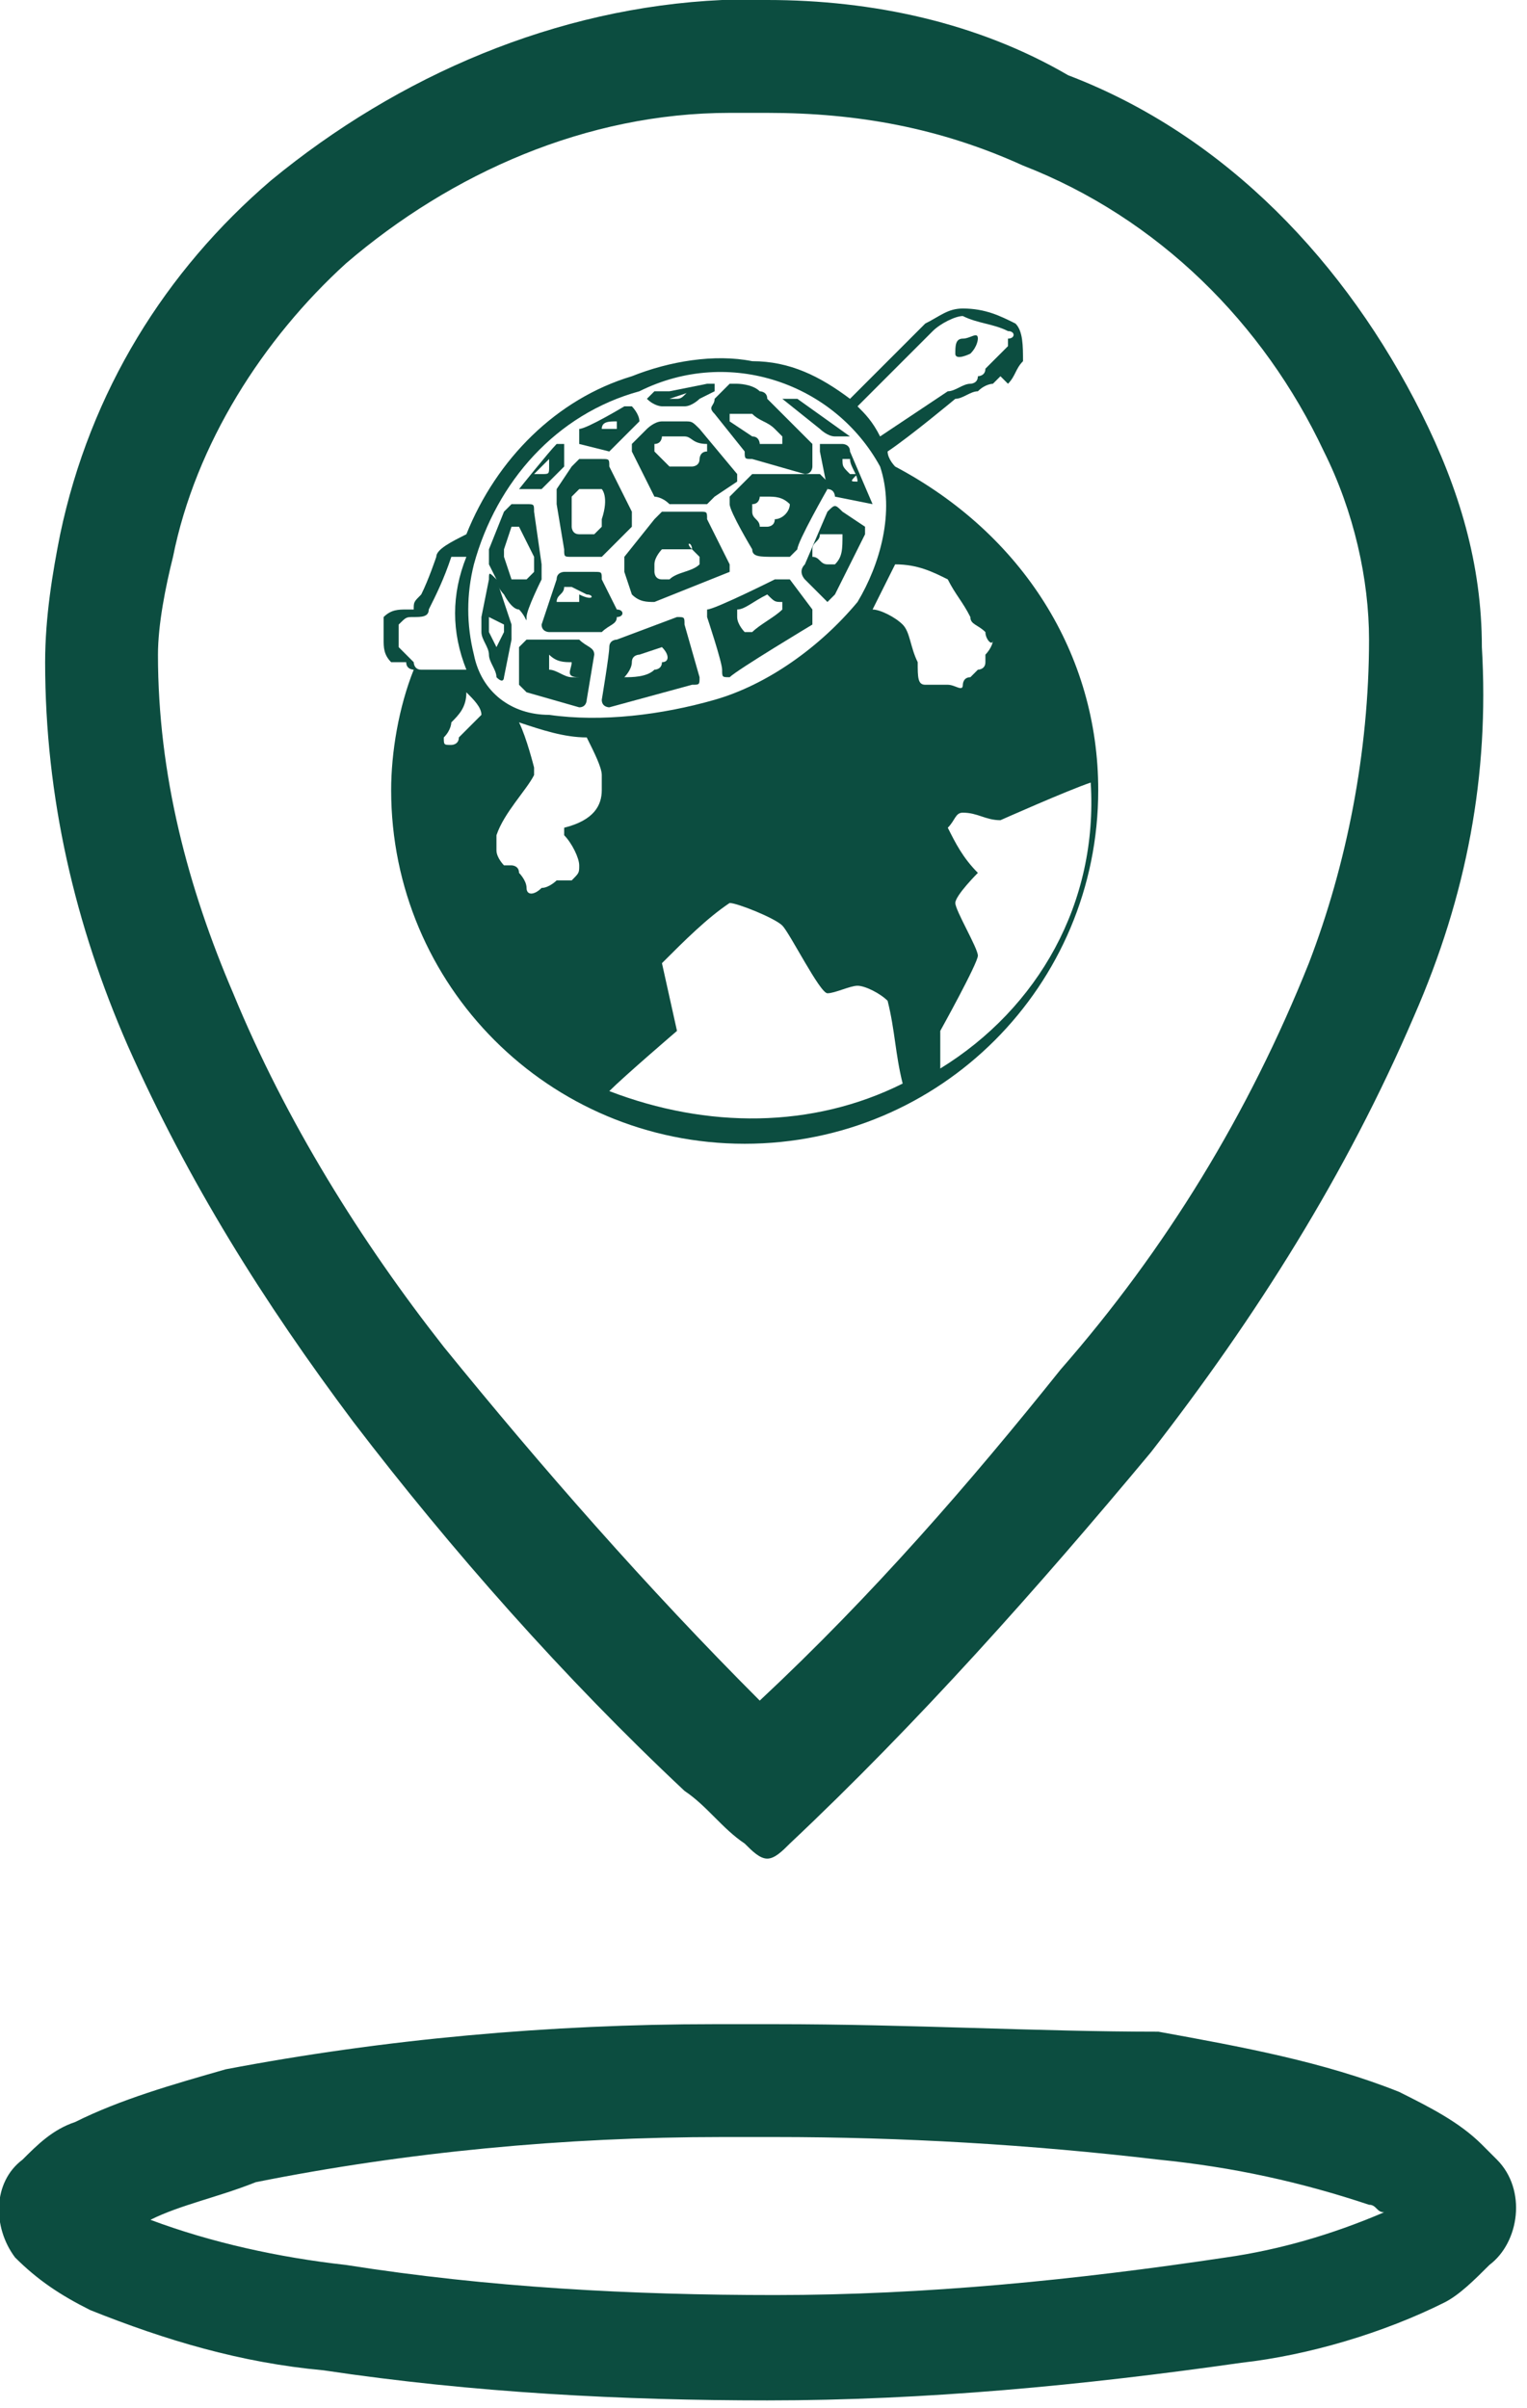
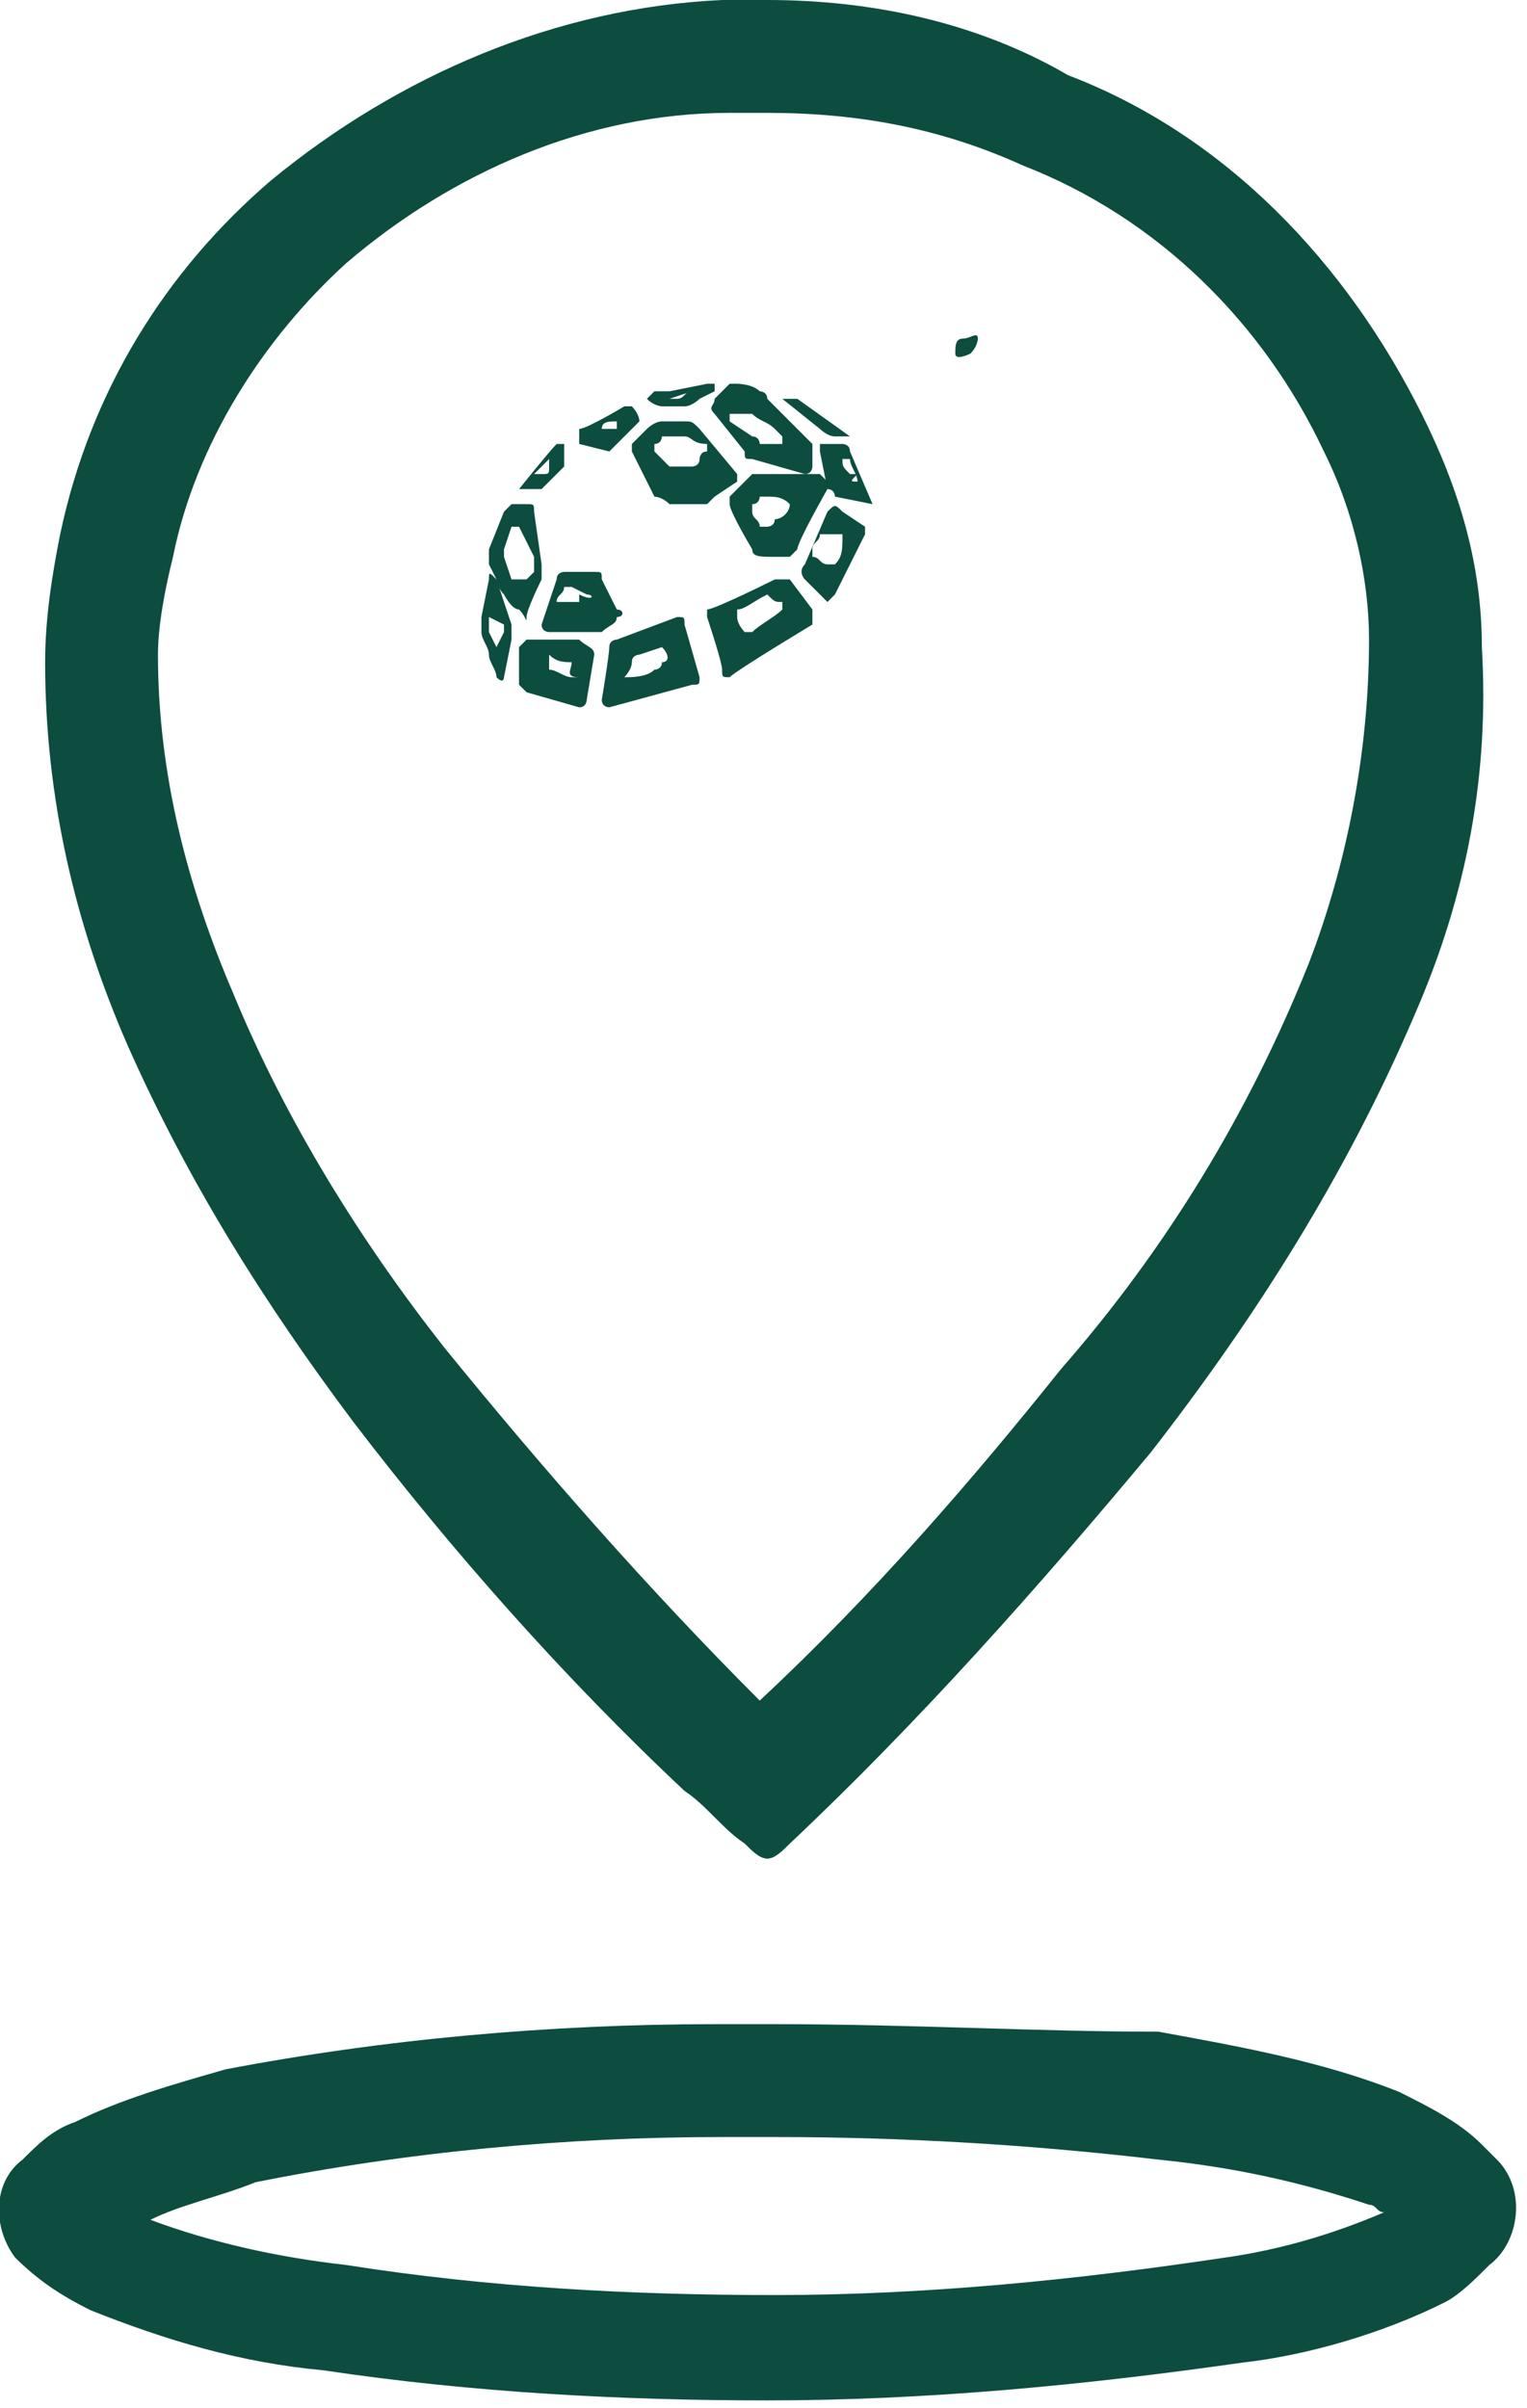
<svg xmlns="http://www.w3.org/2000/svg" version="1.1" id="Capa_1" x="0px" y="0px" viewBox="0 0 20.3 32" style="enable-background:new 0 0 20.3 32;" xml:space="preserve">
  <style type="text/css">
	.st0{fill:#0C4D40;}
</style>
  <g>
    <g>
      <path class="st0" d="M10.3,28.4c1.7,0,3.4,0.1,5.1,0.3c1,0.1,1.9,0.3,2.8,0.6c0.1,0,0.1,0.1,0.2,0.1c-0.7,0.3-1.4,0.5-2.1,0.6    c-2,0.3-4,0.5-6,0.5c-1.9,0-3.8-0.1-5.7-0.4C3.7,30,2.8,29.8,2,29.5c0.4-0.2,0.9-0.3,1.4-0.5c2-0.4,4.1-0.6,6.2-0.6    C9.8,28.4,10.1,28.4,10.3,28.4 M10.3,26.9c-0.3,0-0.6,0-0.8,0c-2.2,0-4.4,0.2-6.5,0.6c-0.7,0.2-1.4,0.4-2,0.7    c-0.3,0.1-0.5,0.3-0.7,0.5c-0.4,0.3-0.4,0.9-0.1,1.3c0,0,0,0,0,0c0.3,0.3,0.6,0.5,1,0.7c1,0.4,2,0.7,3.1,0.8c2,0.3,4,0.4,5.9,0.4    c2.1,0,4.2-0.2,6.3-0.5c0.9-0.1,1.9-0.4,2.7-0.8c0.2-0.1,0.4-0.3,0.6-0.5c0.4-0.3,0.5-1,0.1-1.4c-0.1-0.1-0.1-0.1-0.2-0.2    c-0.3-0.3-0.7-0.5-1.1-0.7c-1-0.4-2.1-0.6-3.2-0.8C13.8,27,12.1,26.9,10.3,26.9L10.3,26.9z" />
    </g>
    <path class="st0" d="M10.2,1.5c1.2,0,2.3,0.2,3.4,0.7c1.8,0.7,3.2,2.1,4,3.8c0.4,0.8,0.6,1.7,0.6,2.5c0,1.5-0.3,3-0.8,4.3   c-0.8,2-1.9,3.8-3.3,5.4c-1.2,1.5-2.5,3-4,4.4l0,0c-1.5-1.5-2.9-3.1-4.2-4.7c-1.1-1.4-2.1-3-2.8-4.7c-0.6-1.4-1-2.9-1-4.5V8.7   c0-0.4,0.1-0.9,0.2-1.3c0.3-1.5,1.2-2.9,2.3-3.9c1.4-1.2,3.2-2,5.1-2C9.9,1.5,10,1.5,10.2,1.5 M10.2,0C10,0,9.8,0,9.6,0   C7.4,0.1,5.3,1,3.6,2.4C2.2,3.6,1.2,5.2,0.8,7.1C0.7,7.6,0.6,8.2,0.6,8.8c0,1.8,0.4,3.5,1.1,5.1c0.8,1.8,1.8,3.4,3,5   c1.3,1.7,2.8,3.4,4.4,4.9c0.3,0.2,0.5,0.5,0.8,0.7c0.1,0.1,0.2,0.2,0.3,0.2c0.1,0,0.2-0.1,0.3-0.2c1.7-1.6,3.3-3.4,4.8-5.2   c1.4-1.8,2.6-3.7,3.5-5.8c0.7-1.6,1-3.2,0.9-4.9c0-1.1-0.3-2.1-0.8-3.1c-1-2-2.6-3.7-4.7-4.5C13,0.3,11.6,0,10.2,0L10.2,0z" />
  </g>
  <g>
    <g>
-       <path class="st0" d="M13.4,4.4c-0.2-0.1-0.4-0.1-0.6-0.2c-0.1,0-0.3,0.1-0.4,0.2l-0.2,0.2c-0.2,0.2-0.6,0.6-0.8,0.8    c0.1,0.1,0.2,0.2,0.3,0.4c0.3-0.2,0.6-0.4,0.9-0.6c0.1,0,0.2-0.1,0.3-0.1c0,0,0.1,0,0.1-0.1c0,0,0.1,0,0.1-0.1l0.1-0.1    c0.1-0.1,0.1-0.1,0.2-0.2c0,0,0-0.1,0-0.1C13.5,4.5,13.5,4.4,13.4,4.4 M6.2,7.4c-0.1,0-0.1,0-0.2,0C5.9,7.7,5.8,7.9,5.7,8.1v0    c0,0,0,0,0,0c0,0.1-0.1,0.1-0.2,0.1c-0.1,0-0.1,0-0.2,0.1c0,0,0,0,0,0.1c0,0.1,0,0.1,0,0.2l0.1,0.1c0,0,0.1,0.1,0.1,0.1    c0,0,0,0.1,0.1,0.1c0,0,0.1,0,0.1,0c0.1,0,0.1,0,0.2,0c0.1,0,0.2,0,0.3,0C6,8.4,6,7.9,6.2,7.4 M13.1,8.4c-0.1-0.1-0.2-0.1-0.2-0.2    c-0.1-0.2-0.2-0.3-0.3-0.5c-0.2-0.1-0.4-0.2-0.7-0.2c-0.1,0.2-0.2,0.4-0.3,0.6c0.1,0,0.3,0.1,0.4,0.2c0.1,0.1,0.1,0.3,0.2,0.5    c0,0.2,0,0.3,0.1,0.3c0.1,0,0.2,0,0.3,0c0.1,0,0.2,0.1,0.2,0c0,0,0-0.1,0.1-0.1C12.9,9,13,8.9,13,8.9c0,0,0.1,0,0.1-0.1    c0,0,0-0.1,0-0.1c0,0,0.1-0.1,0.1-0.2C13.2,8.6,13.1,8.5,13.1,8.4 M7.8,9.8c-0.3,0-0.6-0.1-0.9-0.2c0.1,0.2,0.2,0.6,0.2,0.6    c0,0.1,0,0.1,0,0.1c-0.1,0.2-0.4,0.5-0.5,0.8c0,0.1,0,0.1,0,0.2c0,0.1,0.1,0.2,0.1,0.2c0,0,0.1,0,0.1,0c0,0,0.1,0,0.1,0.1    c0,0,0.1,0.1,0.1,0.2c0,0.1,0.1,0.1,0.2,0c0.1,0,0.2-0.1,0.2-0.1c0,0,0.1,0,0.1,0c0.1,0,0.1,0,0.1,0c0.1-0.1,0.1-0.1,0.1-0.2    c0-0.1-0.1-0.3-0.2-0.4c0,0,0-0.1,0-0.1C7.9,10.9,8,10.7,8,10.5c0-0.1,0-0.1,0-0.2C8,10.2,7.9,10,7.8,9.8 M6.2,9.2    c0,0.2-0.1,0.3-0.2,0.4c0,0,0,0.1-0.1,0.2c0,0.1,0,0.1,0.1,0.1c0,0,0.1,0,0.1-0.1c0.1-0.1,0.3-0.3,0.3-0.3    C6.4,9.4,6.3,9.3,6.2,9.2 M11.7,6.2c-0.6-1.1-2-1.6-3.2-1C7.4,5.5,6.6,6.4,6.3,7.5C6.2,7.9,6.2,8.3,6.3,8.7c0.1,0.5,0.5,0.8,1,0.8    c0.7,0.1,1.5,0,2.2-0.2c0.7-0.2,1.4-0.7,1.9-1.3C11.7,7.5,11.9,6.8,11.7,6.2 M11.4,13.1c-0.1,0-0.3,0.1-0.4,0.1    c-0.1,0-0.5-0.8-0.6-0.9S9.8,12,9.7,12c-0.3,0.2-0.6,0.5-0.9,0.8c0,0,0.2,0.9,0.2,0.9s-0.7,0.6-0.9,0.8C9.4,15,10.8,15,12,14.4    c-0.1-0.4-0.1-0.7-0.2-1.1C11.7,13.2,11.5,13.1,11.4,13.1 M13.3,10.9c-0.2,0-0.3-0.1-0.5-0.1c-0.1,0-0.1,0.1-0.2,0.2    c0.1,0.2,0.2,0.4,0.4,0.6c0,0-0.3,0.3-0.3,0.4c0,0.1,0.3,0.6,0.3,0.7s-0.5,1-0.5,1c0,0.2,0,0.3,0,0.5c1.3-0.8,2.1-2.2,2-3.8    C14.2,10.5,13.3,10.9,13.3,10.9 M14.6,10.5c0,2.6-2.1,4.7-4.7,4.7c0,0,0,0,0,0c-2.6,0-4.7-2.1-4.7-4.7c0,0,0,0,0,0    c0-0.5,0.1-1.1,0.3-1.6c0,0-0.1,0-0.1-0.1c0,0,0,0,0,0L5.2,8.8C5.1,8.7,5.1,8.6,5.1,8.5c0,0,0-0.1,0-0.1c0-0.1,0-0.1,0-0.2    c0.1-0.1,0.2-0.1,0.3-0.1c0,0,0.1,0,0.1,0c0-0.1,0-0.1,0.1-0.2c0.1-0.2,0.2-0.5,0.2-0.5C5.8,7.3,6,7.2,6.2,7.1    c0.4-1,1.2-1.8,2.2-2.1C8.9,4.8,9.5,4.7,10,4.8c0.5,0,0.9,0.2,1.3,0.5c0.3-0.3,0.9-0.9,1-1c0.2-0.1,0.3-0.2,0.5-0.2    c0.3,0,0.5,0.1,0.7,0.2c0.1,0.1,0.1,0.3,0.1,0.5c-0.1,0.1-0.1,0.2-0.2,0.3L13.3,5c0,0-0.1,0.1-0.1,0.1c0,0-0.1,0-0.2,0.1    c-0.1,0-0.2,0.1-0.3,0.1c0,0-0.6,0.5-0.9,0.7c0,0.1,0.1,0.2,0.1,0.2C13.6,7.1,14.6,8.7,14.6,10.5" />
      <path class="st0" d="M13,4.5c0-0.1-0.1,0-0.2,0c-0.1,0-0.1,0.1-0.1,0.2c0,0.1,0.2,0,0.2,0C13,4.6,13,4.5,13,4.5" />
      <path class="st0" d="M10.4,5.3l0.5,0.4c0,0,0.1,0.1,0.2,0.1l0.2,0c0.1,0,0.1,0,0,0c0,0-0.7-0.5-0.7-0.5    C10.5,5.3,10.4,5.3,10.4,5.3C10.4,5.3,10.3,5.3,10.4,5.3" />
      <path class="st0" d="M11.4,6.4c0-0.1-0.1-0.2-0.1-0.3c0,0,0,0,0,0c0,0-0.1,0-0.1,0c0,0,0,0,0,0c0,0.1,0,0.1,0.1,0.2c0,0,0,0,0.1,0    C11.3,6.4,11.3,6.4,11.4,6.4C11.4,6.4,11.4,6.4,11.4,6.4 M11.6,6.7C11.6,6.7,11.6,6.8,11.6,6.7l-0.5-0.1c0,0,0-0.1-0.1-0.1L10.9,6    c0-0.1,0-0.1,0-0.1l0.3,0c0,0,0.1,0,0.1,0.1L11.6,6.7z" />
      <path class="st0" d="M11.2,7.1c0,0-0.1,0-0.2,0c0,0,0,0-0.1,0c0,0.1-0.1,0.1-0.1,0.2c0,0,0,0.1,0,0.1c0.1,0,0.1,0.1,0.2,0.1    c0,0,0,0,0.1,0C11.2,7.4,11.2,7.3,11.2,7.1C11.3,7.2,11.2,7.1,11.2,7.1 M11.5,7.1l-0.4,0.8c0,0-0.1,0.1-0.1,0.1c0,0,0,0,0,0    l-0.3-0.3c0,0-0.1-0.1,0-0.2L11,6.8c0.1-0.1,0.1-0.1,0.2,0L11.5,7C11.5,7,11.5,7,11.5,7.1" />
      <path class="st0" d="M10.2,7.9C10.2,7.9,10.2,7.9,10.2,7.9C10,8,9.9,8.1,9.8,8.1c0,0,0,0.1,0,0.1c0,0.1,0.1,0.2,0.1,0.2    c0,0,0,0,0.1,0c0.1-0.1,0.3-0.2,0.4-0.3c0,0,0,0,0-0.1c0,0,0,0,0,0C10.3,8,10.3,8,10.2,7.9 M10.8,8.1c0,0.1,0,0.1,0,0.2    c0,0,0,0,0,0c0,0-1,0.6-1.1,0.7c-0.1,0-0.1,0-0.1-0.1S9.4,8.2,9.4,8.2c0-0.1,0-0.1,0-0.1c0.1,0,0.9-0.4,0.9-0.4c0.1,0,0.1,0,0.2,0    L10.8,8.1z" />
      <path class="st0" d="M8.8,8.6L8.5,8.7c0,0-0.1,0-0.1,0.1c0,0.1-0.1,0.2-0.1,0.2c0,0,0,0,0,0c0.1,0,0.3,0,0.4-0.1    c0,0,0.1,0,0.1-0.1C8.9,8.8,8.9,8.7,8.8,8.6C8.9,8.6,8.8,8.6,8.8,8.6 M9.3,9c0,0.1,0,0.1-0.1,0.1L8.1,9.4c0,0-0.1,0-0.1-0.1    c0,0,0,0,0,0c0,0,0.1-0.6,0.1-0.7c0-0.1,0.1-0.1,0.1-0.1L9,8.2c0.1,0,0.1,0,0.1,0.1c0,0,0,0,0,0L9.3,9z" />
      <path class="st0" d="M7.6,8.8c-0.1,0-0.2,0-0.3-0.1c0,0,0,0,0,0c0,0.1,0,0.1,0,0.2c0,0,0,0,0,0c0.1,0,0.2,0.1,0.3,0.1    c0,0,0,0,0.1,0c0,0,0,0,0,0C7.5,9,7.6,8.9,7.6,8.8C7.6,8.8,7.6,8.8,7.6,8.8C7.6,8.8,7.6,8.8,7.6,8.8 M7.9,8.7L7.8,9.3    c0,0,0,0.1-0.1,0.1L7,9.2C7,9.2,6.9,9.1,6.9,9.1l0-0.5c0,0,0.1-0.1,0.1-0.1l0.7,0C7.8,8.6,7.9,8.6,7.9,8.7    C7.9,8.7,7.9,8.7,7.9,8.7" />
      <path class="st0" d="M10.5,6.7C10.5,6.7,10.5,6.6,10.5,6.7c-0.1-0.1-0.2-0.1-0.3-0.1c0,0-0.1,0-0.1,0c0,0,0,0.1-0.1,0.1    c0,0,0,0.1,0,0.1c0,0.1,0.1,0.1,0.1,0.2c0,0,0.1,0,0.1,0c0,0,0.1,0,0.1-0.1C10.4,6.9,10.5,6.8,10.5,6.7    C10.5,6.8,10.5,6.7,10.5,6.7L10.5,6.7 M10,7.3c0,0-0.3-0.5-0.3-0.6c0,0,0-0.1,0-0.1L10,6.3c0,0,0.1,0,0.1,0l0.6,0    c0.1,0,0.1,0,0.2,0c0,0,0.1,0.1,0.1,0.1c0,0,0,0.1,0,0.1c0,0-0.4,0.7-0.4,0.8c0,0-0.1,0.1-0.1,0.1c-0.1,0-0.1,0-0.2,0    C10.1,7.4,10,7.4,10,7.3" />
-       <path class="st0" d="M9.2,7.3C9.2,7.2,9.1,7.2,9.2,7.3l-0.3,0c0,0-0.1,0-0.1,0c0,0-0.1,0.1-0.1,0.2c0,0,0,0.1,0,0.1    c0,0,0,0.1,0.1,0.1c0,0,0.1,0,0.1,0C9,7.6,9.2,7.6,9.3,7.5c0,0,0,0,0-0.1c0,0,0,0,0,0C9.3,7.4,9.2,7.3,9.2,7.3 M8.3,7.4l0.4-0.5    c0,0,0.1-0.1,0.1-0.1l0.5,0c0.1,0,0.1,0,0.1,0.1l0.3,0.6c0,0,0,0.1,0,0.1c0,0,0,0,0,0l-1,0.4c-0.1,0-0.2,0-0.3-0.1L8.3,7.6    C8.3,7.5,8.3,7.5,8.3,7.4" />
      <path class="st0" d="M9.1,5.8C9,5.8,9,5.8,9.1,5.8c-0.1,0-0.2,0-0.2,0c0,0-0.1,0-0.1,0c0,0,0,0.1-0.1,0.1c0,0,0,0,0,0.1    c0.1,0.1,0.1,0.1,0.2,0.2c0,0,0.1,0,0.1,0c0.1,0,0.1,0,0.2,0c0,0,0.1,0,0.1-0.1c0,0,0-0.1,0.1-0.1c0,0,0-0.1,0-0.1    C9.2,5.9,9.2,5.8,9.1,5.8 M8.7,6.6L8.4,6c0-0.1,0-0.1,0-0.1l0.2-0.2c0,0,0.1-0.1,0.2-0.1l0.3,0c0.1,0,0.1,0,0.2,0.1l0.5,0.6    c0,0,0,0.1,0,0.1L9.5,6.6c0,0-0.1,0.1-0.1,0.1l-0.5,0C8.8,6.6,8.7,6.6,8.7,6.6" />
-       <path class="st0" d="M8,6.5C8,6.4,8,6.4,8,6.5c-0.1,0-0.2,0-0.2,0c0,0-0.1,0-0.1,0c0,0-0.1,0.1-0.1,0.1c0,0,0,0,0,0.1    c0,0.1,0,0.2,0,0.3c0,0,0,0.1,0.1,0.1c0,0,0.1,0,0.1,0c0,0,0.1,0,0.1,0c0,0,0.1-0.1,0.1-0.1c0,0,0-0.1,0-0.1C8.1,6.6,8,6.5,8,6.5     M7.4,6.5l0.2-0.3c0,0,0.1-0.1,0.1-0.1l0.3,0c0.1,0,0.1,0,0.1,0.1l0.3,0.6c0,0.1,0,0.1,0,0.2L8.1,7.3c0,0-0.1,0.1-0.1,0.1L7.6,7.4    c-0.1,0-0.1,0-0.1-0.1L7.4,6.7C7.4,6.6,7.4,6.5,7.4,6.5" />
      <path class="st0" d="M8.2,5.6C8.2,5.6,8.2,5.6,8.2,5.6C8.1,5.6,8,5.6,8,5.7c0,0,0,0,0,0c0,0,0,0,0,0c0,0,0,0,0,0c0,0,0.1,0,0.1,0    c0,0,0,0,0.1,0C8.2,5.7,8.2,5.7,8.2,5.6C8.3,5.6,8.3,5.6,8.2,5.6C8.3,5.6,8.3,5.6,8.2,5.6 M7.7,5.9c0,0,0-0.2,0-0.2    c0.1,0,0.6-0.3,0.6-0.3c0,0,0.1,0,0.1,0c0,0,0.1,0.1,0.1,0.2c0,0-0.3,0.3-0.3,0.3c0,0-0.1,0.1-0.1,0.1L7.7,5.9    C7.7,5.9,7.7,5.9,7.7,5.9" />
      <path class="st0" d="M7.8,7.9C7.8,7.9,7.8,7.8,7.8,7.9L7.6,7.8c0,0-0.1,0-0.1,0c0,0.1-0.1,0.1-0.1,0.2c0,0,0,0,0,0c0,0,0,0,0,0    h0.2c0,0,0.1,0,0.1,0c0,0,0,0,0,0c0,0,0,0,0-0.1c0,0,0,0,0,0C7.9,8,7.9,7.9,7.8,7.9 M8.2,8.2C8.2,8.3,8.1,8.3,8,8.4    c-0.1,0-0.1,0-0.2,0l-0.5,0c0,0-0.1,0-0.1-0.1c0,0,0,0,0,0l0.2-0.6c0-0.1,0.1-0.1,0.1-0.1l0.4,0c0.1,0,0.1,0,0.1,0.1l0.2,0.4    C8.3,8.1,8.3,8.2,8.2,8.2" />
      <path class="st0" d="M10.1,5.9c0,0,0.2,0,0.2,0c0,0,0.1,0,0.1,0c0,0,0-0.1,0-0.1c0,0-0.1-0.1-0.1-0.1c-0.1-0.1-0.2-0.1-0.3-0.2    c0,0-0.1,0-0.2,0l-0.1,0c0,0,0,0,0,0.1c0,0,0,0,0,0L10,5.8C10.1,5.8,10.1,5.9,10.1,5.9 M9.5,5.3l0.2-0.2c0,0,0.1,0,0.1,0    c0,0,0.2,0,0.3,0.1c0,0,0.1,0,0.1,0.1l0.6,0.6c0,0,0,0.1,0,0.1c0,0,0,0.2,0,0.2c0,0,0,0.1-0.1,0.1L10,6.1c-0.1,0-0.1,0-0.1-0.1    L9.5,5.5C9.4,5.4,9.5,5.4,9.5,5.3" />
      <path class="st0" d="M7,7.2C7,7.1,7,7.1,7,7.2L6.9,7c0,0-0.1,0-0.1,0c0,0,0,0,0,0L6.7,7.3c0,0,0,0.1,0,0.1l0.1,0.3c0,0,0,0,0.1,0    l0.1,0c0,0,0.1-0.1,0.1-0.1l0-0.1c0,0,0-0.1,0-0.1L7,7.2z M6.5,7.5c0-0.1,0-0.1,0-0.2l0.2-0.5c0,0,0.1-0.1,0.1-0.1l0.2,0    c0.1,0,0.1,0,0.1,0.1l0.1,0.7c0,0.1,0,0.1,0,0.2c0,0-0.2,0.4-0.2,0.5S7,8.2,6.9,8.1c-0.1,0-0.2-0.2-0.2-0.2c0,0-0.1-0.1-0.1-0.2    L6.5,7.5z" />
      <path class="st0" d="M8.9,5.3l0.1,0c0.1,0,0.1-0.1,0.2-0.1c0,0,0,0,0,0L8.9,5.3C8.8,5.2,8.8,5.2,8.9,5.3C8.8,5.3,8.9,5.3,8.9,5.3     M8.6,5.3C8.6,5.3,8.6,5.2,8.6,5.3l0.1-0.1c0.1,0,0.1,0,0.2,0l0.5-0.1c0,0,0.1,0,0.1,0c0,0,0,0,0,0.1c0,0-0.2,0.1-0.2,0.1    c0,0-0.1,0.1-0.2,0.1l-0.3,0C8.8,5.4,8.7,5.4,8.6,5.3L8.6,5.3z" />
      <path class="st0" d="M7.3,6.2C7.3,6.2,7.3,6.2,7.3,6.2L7.3,6.2c0-0.1,0-0.1,0-0.1L7.1,6.3c0,0,0,0,0,0c0,0,0.1,0,0.1,0    C7.3,6.3,7.3,6.3,7.3,6.2 M6.9,6.5c0,0,0.4-0.5,0.5-0.6c0,0,0,0,0.1,0c0,0,0,0.1,0,0.1c0,0.1,0,0.1,0,0.2L7.3,6.4    c0,0-0.1,0.1-0.1,0.1C7.1,6.5,7,6.5,6.9,6.5C6.9,6.5,6.9,6.5,6.9,6.5" />
      <path class="st0" d="M6.5,8.2C6.5,8.1,6.5,8.2,6.5,8.2c0,0.1,0,0.1,0,0.2l0.1,0.2c0,0,0,0,0,0l0.1-0.2c0,0,0,0,0-0.1L6.5,8.2z     M6.8,8.3c0,0.1,0,0.1,0,0.2c0,0-0.1,0.5-0.1,0.5c0,0,0,0.1-0.1,0C6.6,8.9,6.5,8.8,6.5,8.7c0-0.1-0.1-0.2-0.1-0.3    c0-0.1,0-0.1,0-0.2l0.1-0.5c0-0.1,0-0.1,0.1,0L6.8,8.3z" />
    </g>
  </g>
</svg>